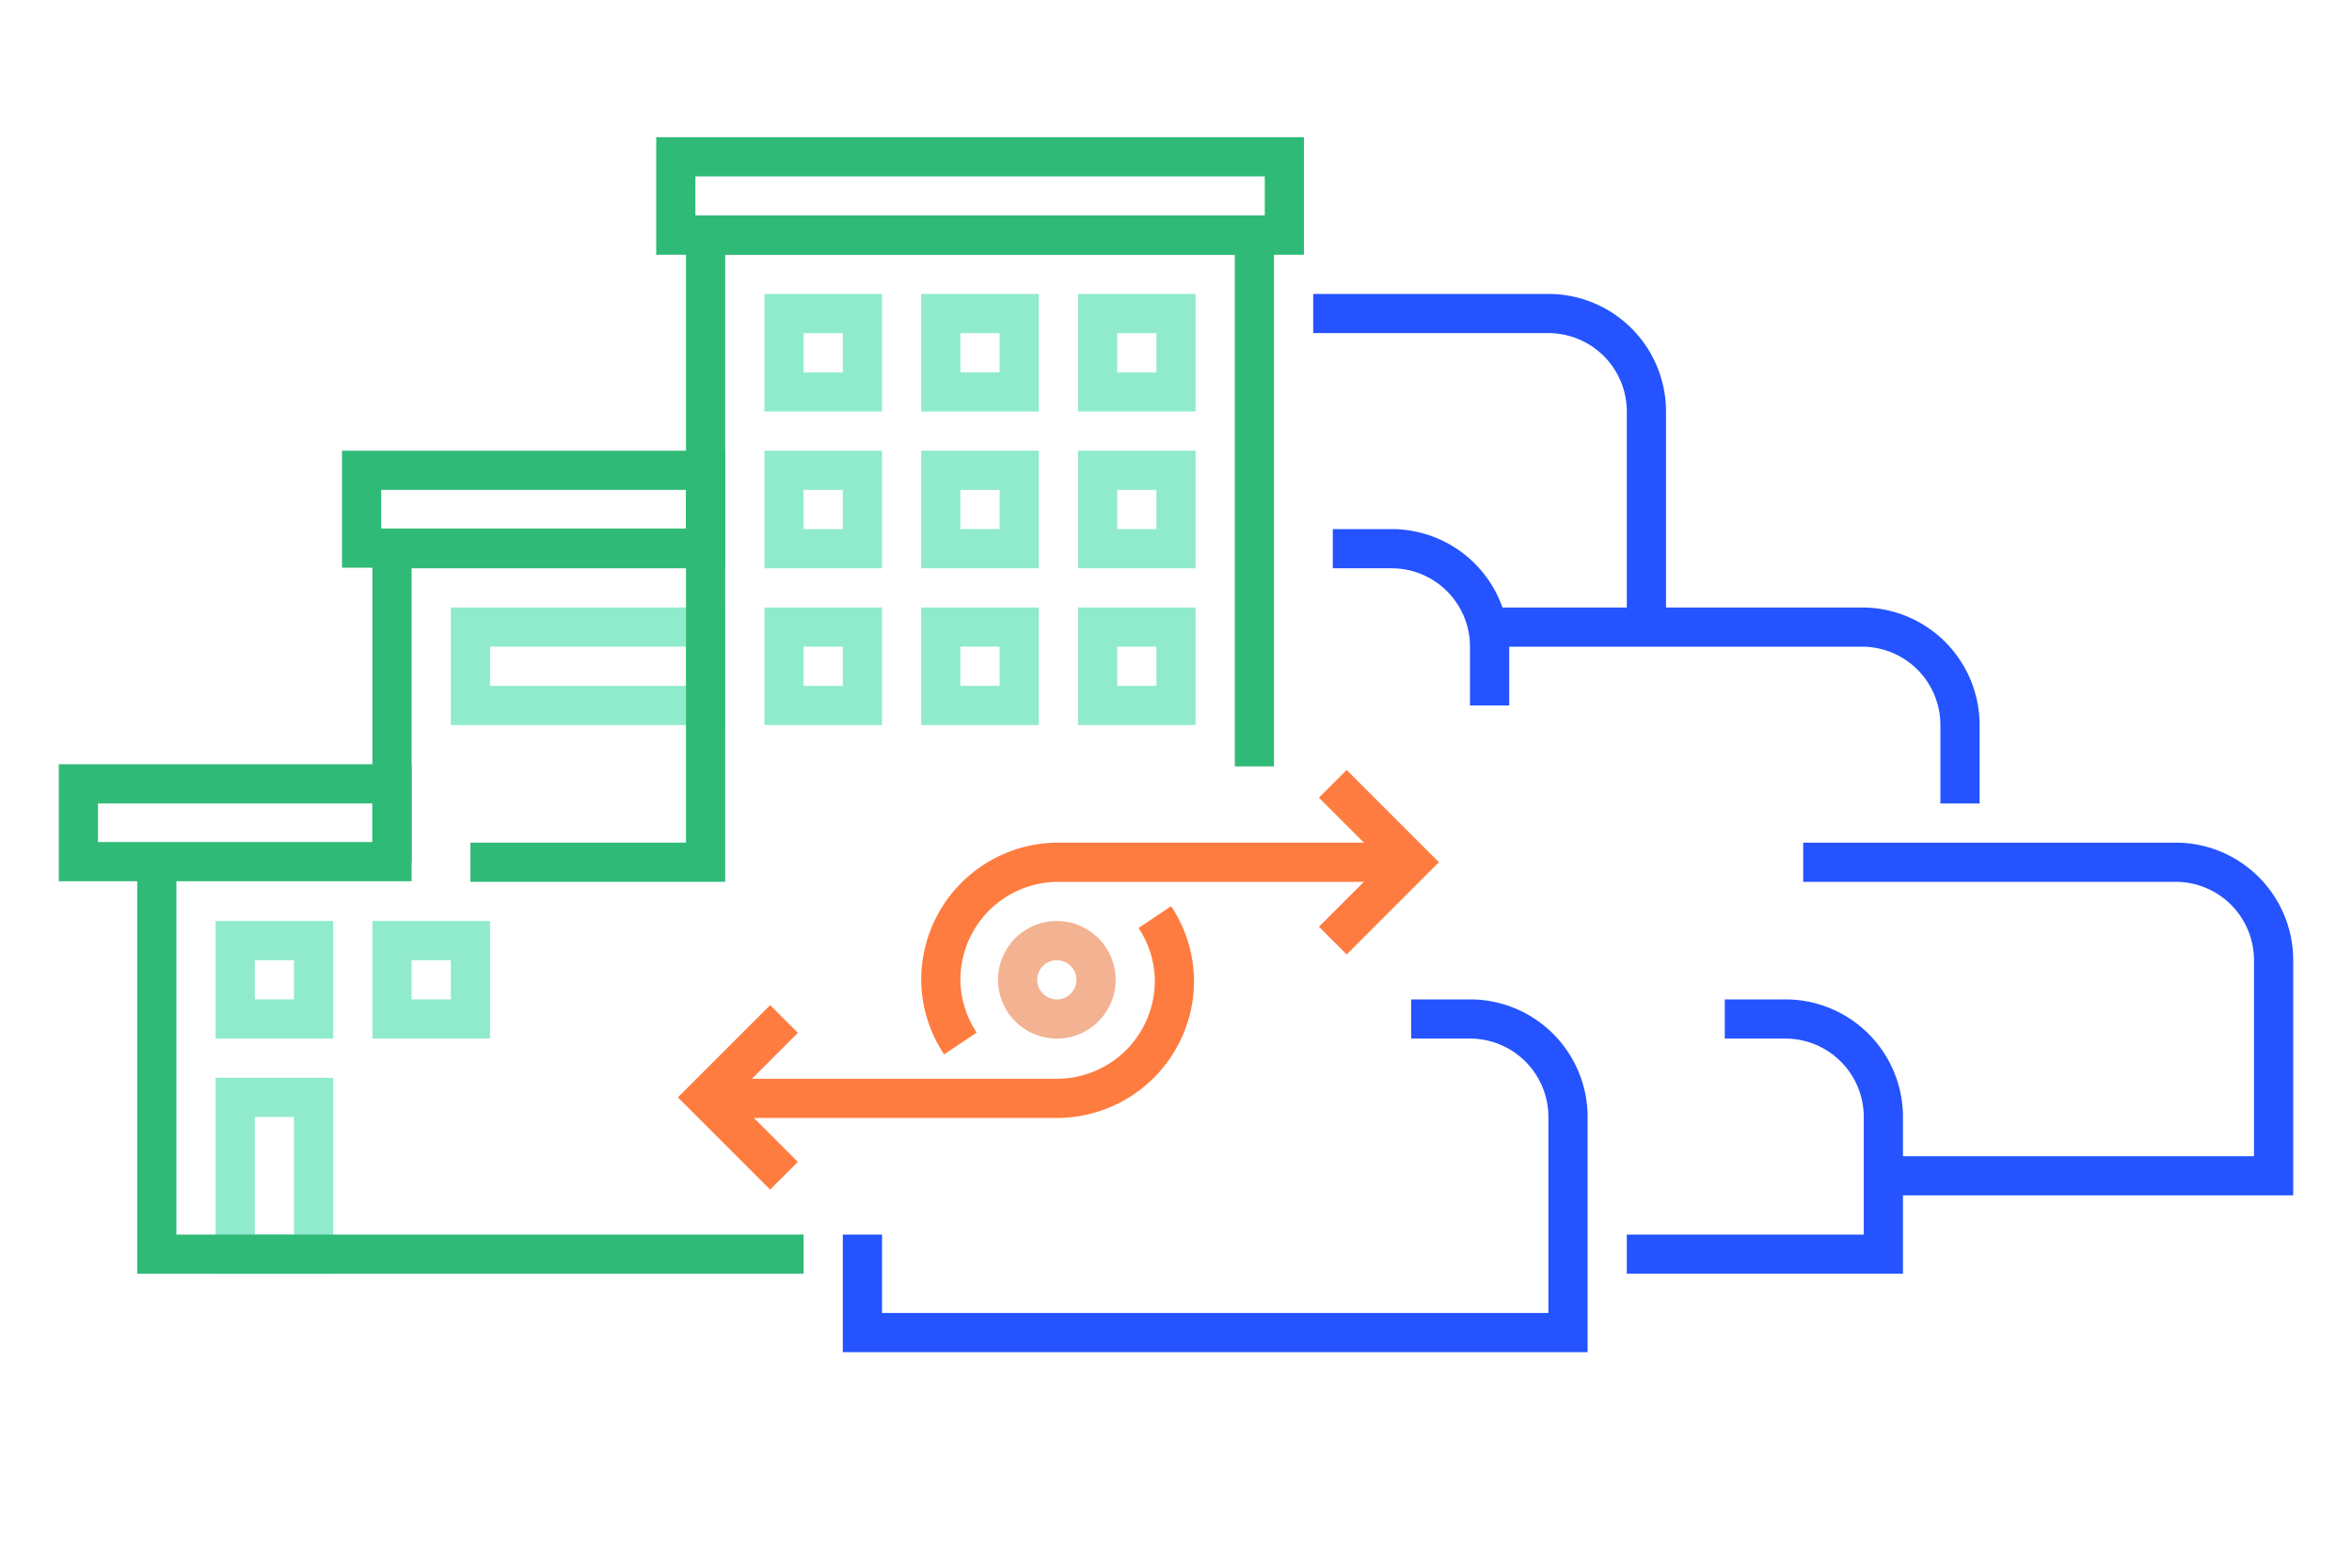
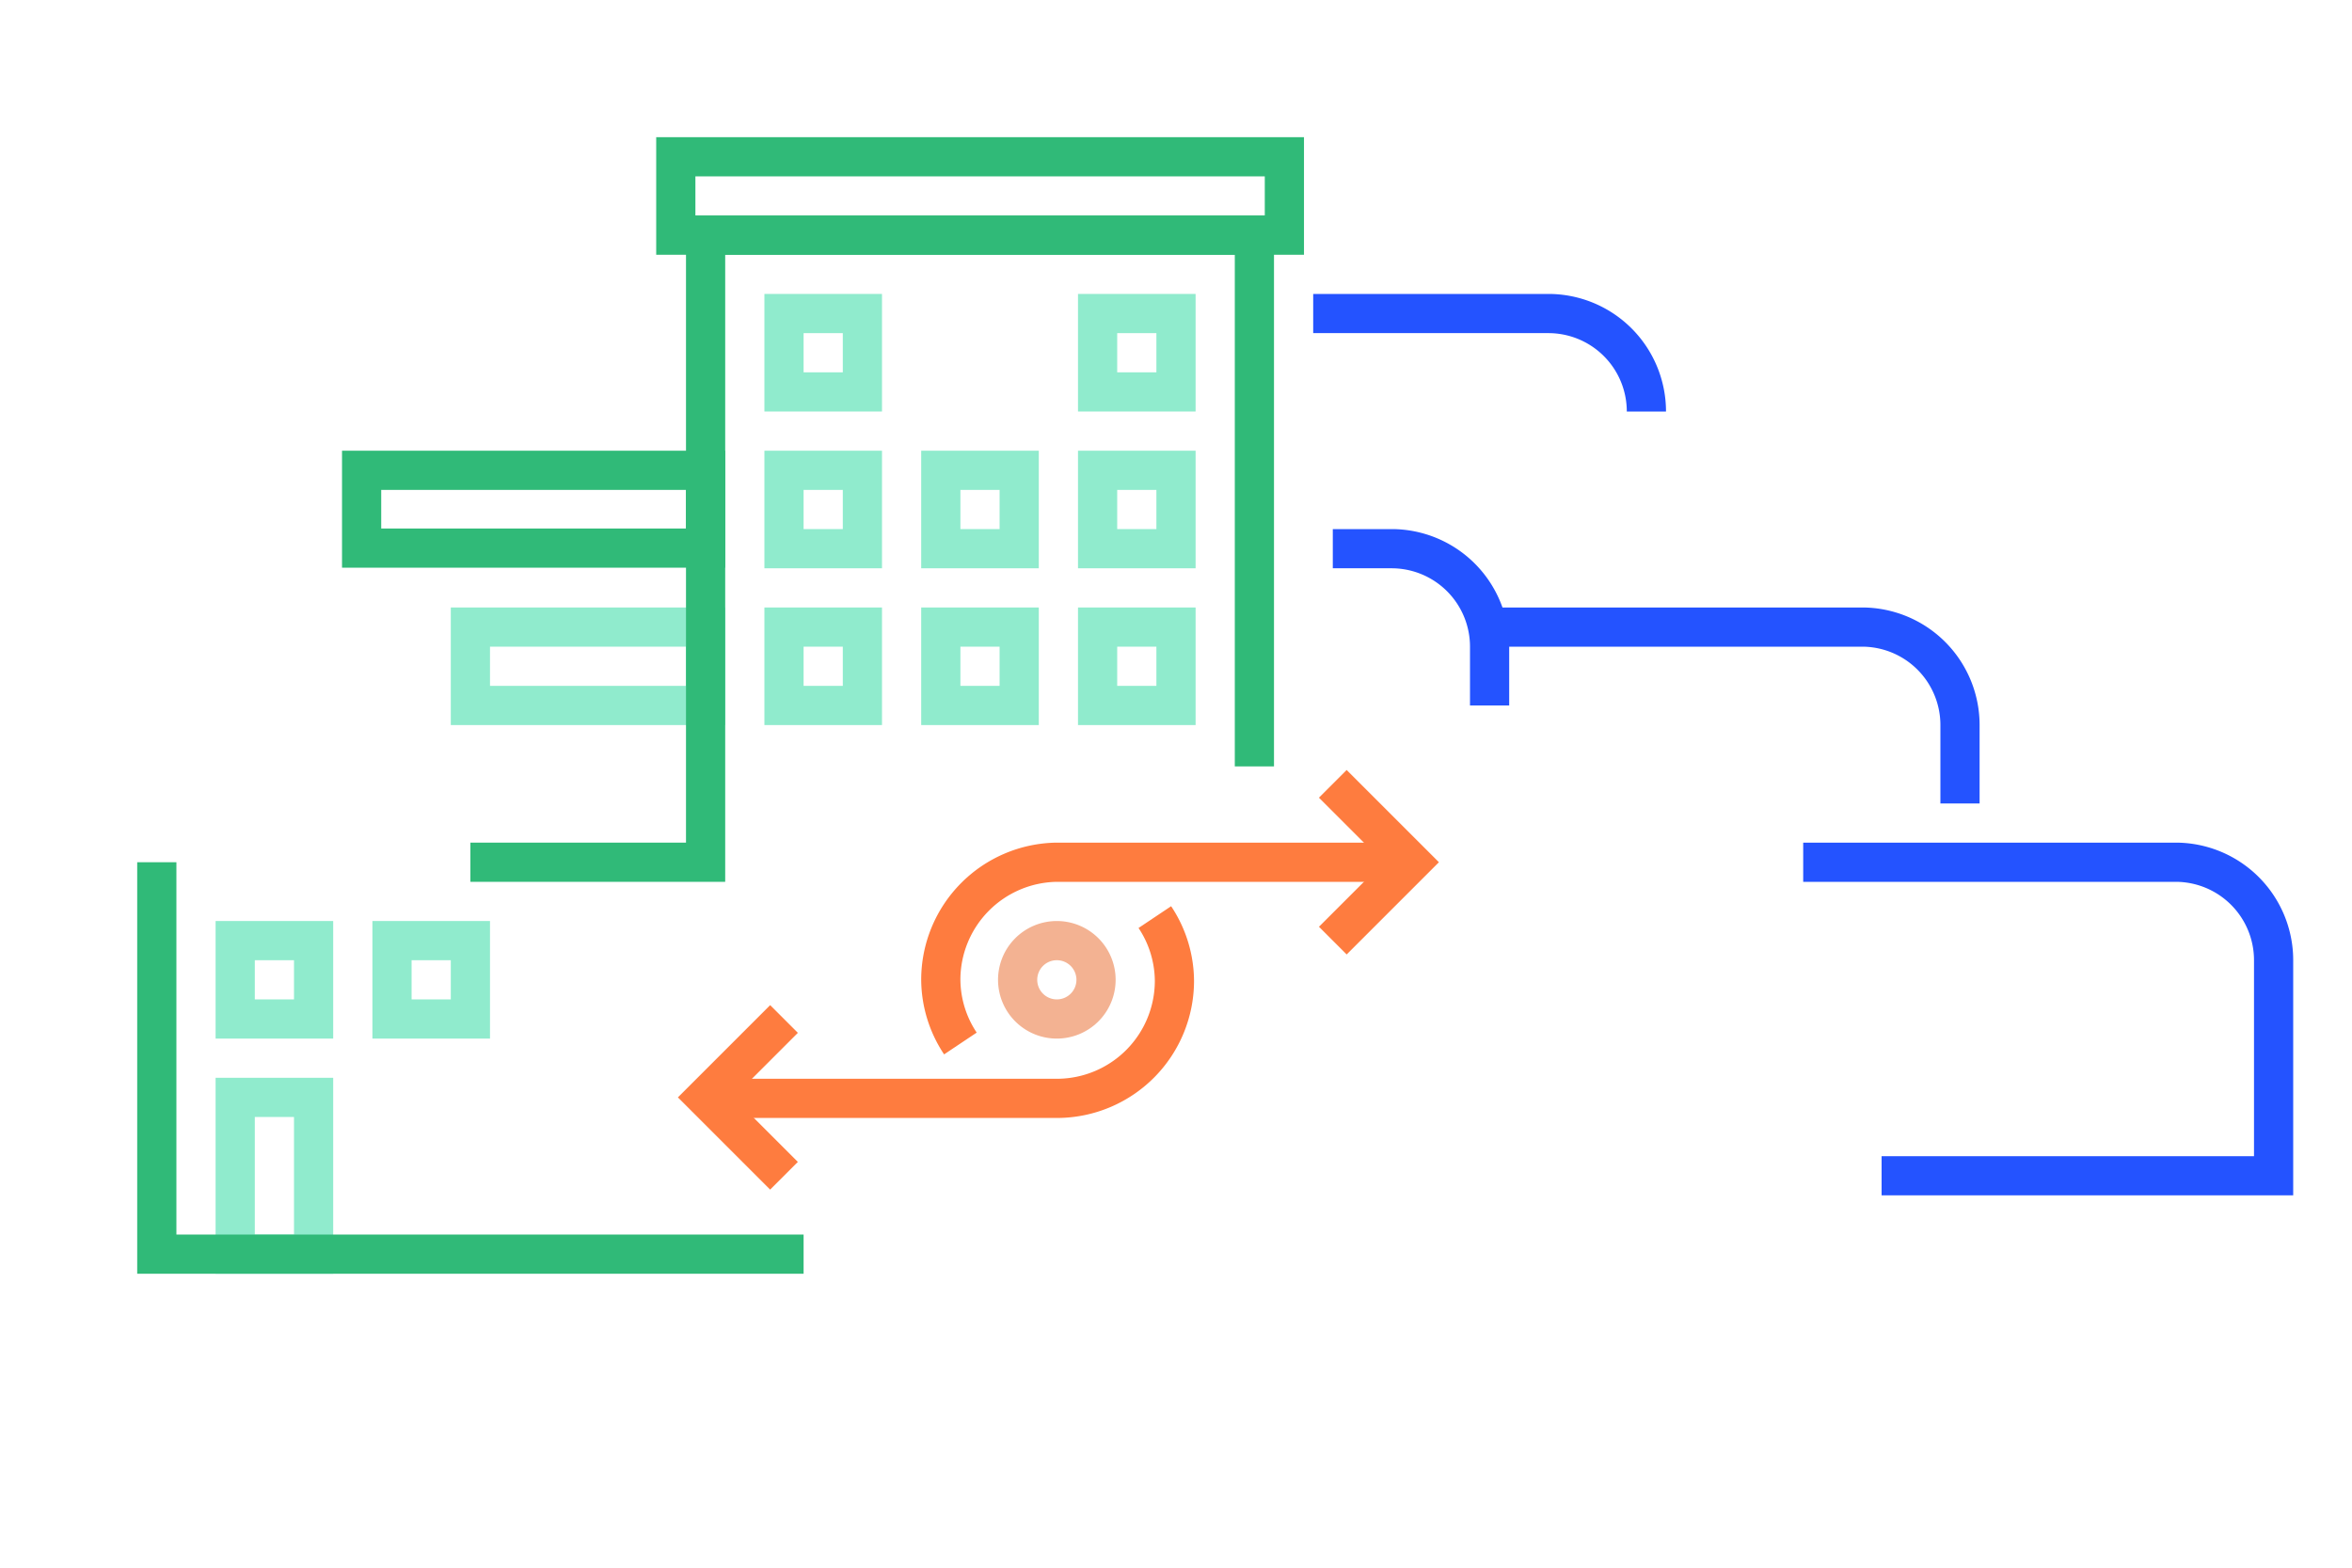
<svg xmlns="http://www.w3.org/2000/svg" viewBox="0 0 120 80">
  <defs>
    <style>.cls-1,.cls-2,.cls-3,.cls-4,.cls-5{fill:none;stroke-miterlimit:10;stroke-width:2px;}.cls-1{stroke:#90ebcd;}.cls-2{stroke:#30ba78;}.cls-3{stroke:#2453ff;}.cls-4{stroke:#f3b292;}.cls-5{stroke:#fe7c3f;}</style>
  </defs>
  <g id="active">
    <rect class="cls-1" x="12" y="56" width="4" height="8" />
    <polyline class="cls-2" points="8 44 8 64 41 64" />
-     <polyline class="cls-2" points="36 28 20 28 20 44" />
    <rect class="cls-2" x="18.45" y="24" width="17.55" height="3.97" />
-     <rect class="cls-2" x="4" y="40" width="16" height="3.97" />
    <rect class="cls-1" x="24" y="32" width="12" height="4" />
    <rect class="cls-1" x="12" y="48" width="4" height="4" />
    <rect class="cls-1" x="20" y="48" width="4" height="4" />
    <rect class="cls-1" x="40" y="16" width="4" height="4" />
-     <rect class="cls-1" x="48" y="16" width="4" height="4" />
    <rect class="cls-1" x="56" y="16" width="4" height="4" />
    <rect class="cls-1" x="40" y="24" width="4" height="4" />
    <rect class="cls-1" x="48" y="24" width="4" height="4" />
    <rect class="cls-1" x="56" y="24" width="4" height="4" />
    <rect class="cls-1" x="40" y="32" width="4" height="4" />
    <rect class="cls-1" x="48" y="32" width="4" height="4" />
    <rect class="cls-1" x="56" y="32" width="4" height="4" />
    <polyline class="cls-2" points="64 39.11 64 12 36 12 36 44 24 44" />
    <path class="cls-3" d="M92,44h19a5,5,0,0,1,5,5V60H96" />
-     <path class="cls-3" d="M67,16H79a5,5,0,0,1,5,5V32" />
+     <path class="cls-3" d="M67,16H79a5,5,0,0,1,5,5" />
    <path class="cls-3" d="M100,41V37a5,5,0,0,0-5-5H76" />
-     <path class="cls-3" d="M72,52h3a5,5,0,0,1,5,5V68H44V63" />
    <rect class="cls-2" x="34.48" y="8" width="31.05" height="4" />
-     <path class="cls-3" d="M83,64H96.09V57a5,5,0,0,0-5-5H88" />
    <path class="cls-3" d="M68,28h3a5,5,0,0,1,5,5v3" />
    <path class="cls-4" d="M53.92,52h0a2,2,0,1,1,2-2A2,2,0,0,1,53.92,52Z" />
    <polyline class="cls-5" points="68 40 72 44 68 48" />
    <polyline class="cls-5" points="40 60 36 56 40 52" />
    <path class="cls-5" d="M36,56.05H54a6,6,0,0,0,5.92-6,5.93,5.93,0,0,0-1-3.25" />
    <path class="cls-5" d="M72,44H53.92A6,6,0,0,0,48,50a5.93,5.93,0,0,0,1,3.25" />
  </g>
</svg>